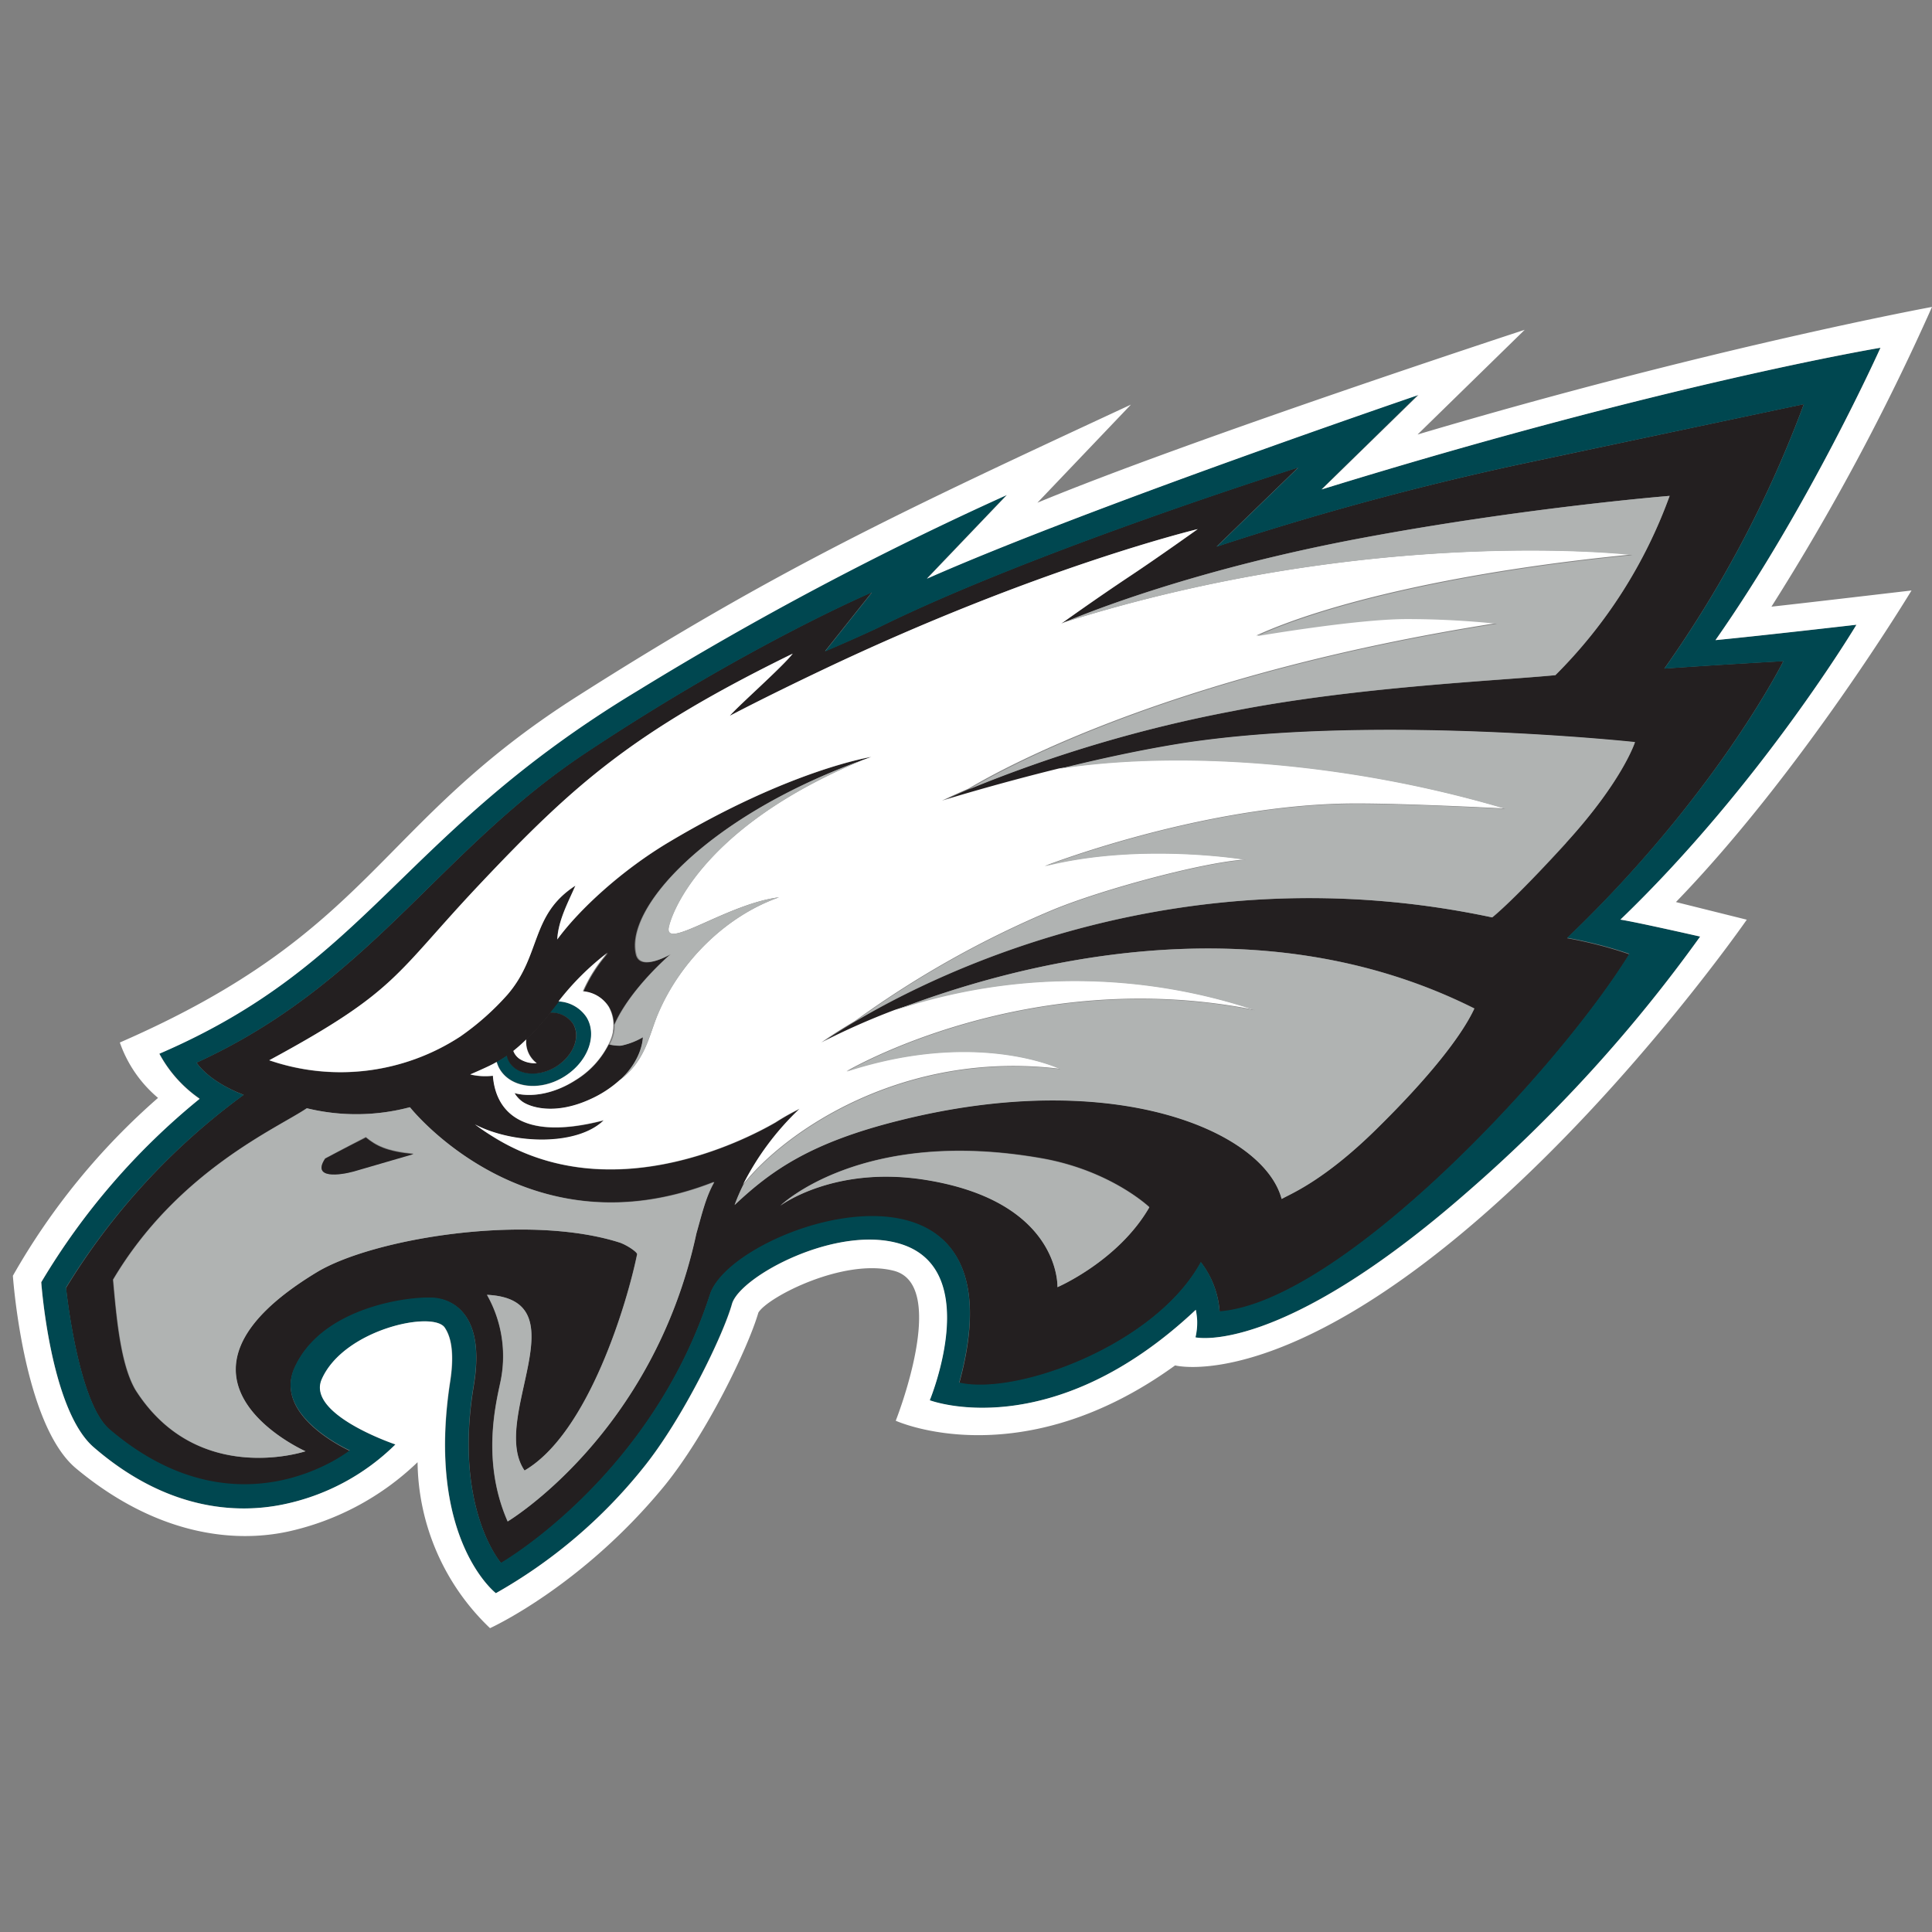
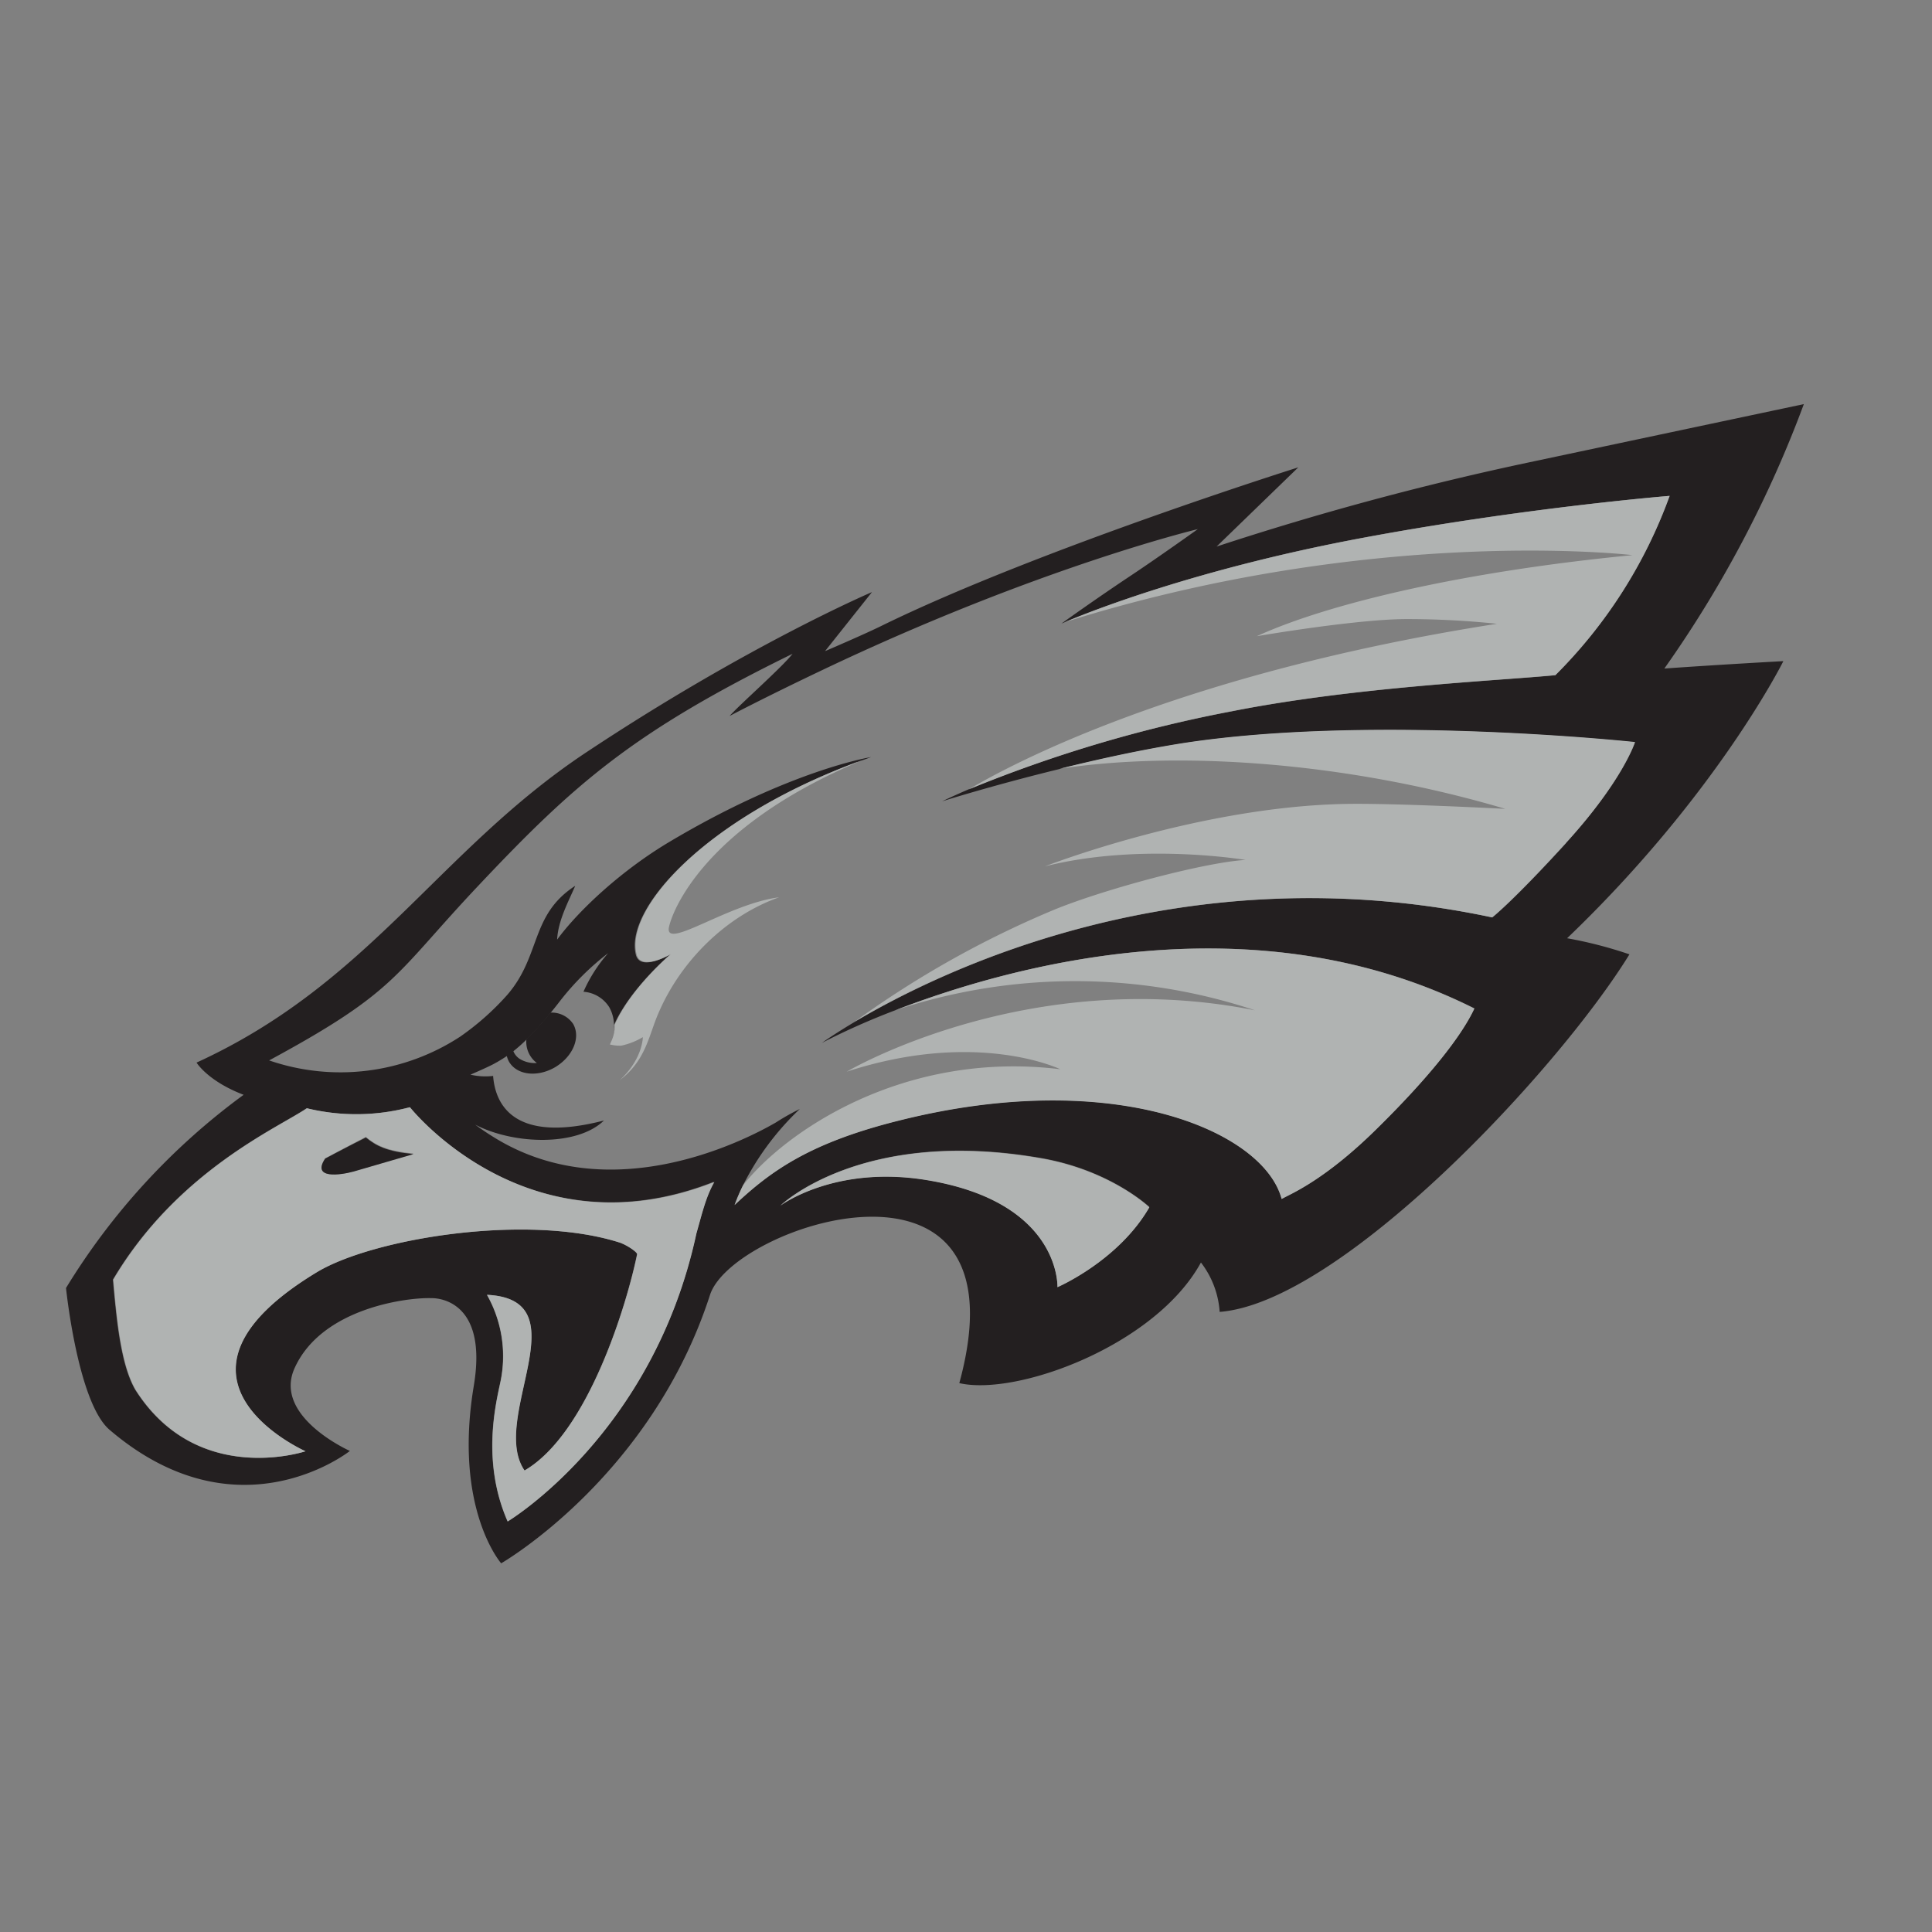
<svg xmlns="http://www.w3.org/2000/svg" viewBox="0 0 300 300">
  <rect x="0" y="0" width="300" height="300" fill="#808080" stroke="none" />
  <defs>
    <style>.cls-1{fill:none;}.cls-2{fill:#231f20;}.cls-3{fill:#004750;}.cls-4{fill:#fff;}.cls-5{fill:#b0b3b2;}</style>
  </defs>
  <title>philadelphia-eagles</title>
  <g id="Layer_2" data-name="Layer 2">
    <g id="Layer_25" data-name="Layer 25">
      <rect class="cls-1" width="300" height="300" />
      <path class="cls-2" d="M133.35,118.22l0,0Z" />
-       <path class="cls-2" d="M96.3,162.38a6.22,6.22,0,0,1-1.77-.19h0a13.75,13.75,0,0,1-5.15,5.57c-3.23,2.05-6.81,2.69-9.44,2a4.4,4.4,0,0,0,1.25,1.35c1.25.85,5,2.09,10.4-.35a17.61,17.61,0,0,0,4.66-3c3.61-3.27,3.58-6.67,3.58-6.67A11.11,11.11,0,0,1,96.3,162.38Z" />
      <path class="cls-2" d="M95,161.09v0Z" />
      <path class="cls-2" d="M95.22,160.25l0-.16Z" />
      <path class="cls-2" d="M276.92,102.66s-9.58.52-18.48,1.15A178.54,178.54,0,0,0,280.1,62.75S250.6,69,236.46,72a462.52,462.52,0,0,0-47.55,12.87l12.69-12.3S160.9,85.4,136.86,97.19c-2.65,1.31-8.75,3.92-8.75,3.92l7.29-9.17s-19.31,8.23-44.54,25C68,132.19,57.42,152.69,30.52,165c0,0,1.73,2.87,7.31,5A104.85,104.85,0,0,0,10.25,200s1.81,17.75,6.74,22c20,17.12,37.34,3.3,37.34,3.3s-12-5.33-8.58-12.87c4.25-9.41,17.72-11,21.27-10.85,0,0,8.9-.44,6.55,13.61-3.18,19.09,4.25,27.56,4.25,27.56s23.26-13.34,32.43-41.68c3.53-10.92,49.57-26,38.71,13.7,8.93,2.06,30.48-5.85,37.52-18.73a14.11,14.11,0,0,1,2.91,7.67c18.76-1.46,52.39-37.29,63.63-55.52a65.78,65.78,0,0,0-9.68-2.5C266.62,123.4,276.92,102.66,276.92,102.66ZM108.11,191.55c-6.7,31.18-29.3,44.7-29.3,44.7-4.1-9.35-1.81-18.37-1.1-21.76a19.34,19.34,0,0,0-2.11-13.43c14.86.71.29,19.22,5.83,27.28,10-5.81,16-26.27,17.48-33.56.11-.28-1.41-1.36-2.63-1.81-14.35-4.62-38.42-.68-47.12,4.59-27.23,16.49-1.74,27.79-1.74,27.79S30.64,231,21,215.81c-2.34-4-2.95-11.36-3.47-17.11,10-16.89,25.69-23.61,30.07-26.61a32.47,32.47,0,0,0,16-.16s18.2,23,47.23,11.58C109.58,185.87,109,188.47,108.11,191.55Zm56.09,8.3s.61-13.25-20.43-16.65c-14.24-2.28-22.6,4-22.6,4s12.59-12.29,40.61-7.36c10.74,1.9,16.69,7.58,16.69,7.58C173.67,195.78,164.2,199.85,164.2,199.85Zm79-68.95c-8.34,9.14-11.47,11.56-11.47,11.56-47.93-10.21-85.68,8.3-98.95,16.18-3.36,2-5.16,3.3-5.16,3.3A110.06,110.06,0,0,1,139,156.88c18.38-7.09,55.92-17.35,89.94-.3-2,4.33-7.14,10.78-15.3,18.82-7.79,7.66-12.95,9.85-14.3,10.58l-.33.17c-2.77-10.5-25.89-20.51-59.14-12.24-14,3.46-20.11,7.83-25.8,13.18A29.92,29.92,0,0,1,115.4,184a42.7,42.7,0,0,1,8.8-11.8,36.92,36.92,0,0,0-3.74,2.11c-5.07,2.93-25.81,13.46-43.81,2.26-1.11-.68-2.06-1.34-2.87-1.94,6,3.13,15.87,3.4,20-.64-14.35,3.72-16.9-2.83-17.21-6.92a10.17,10.17,0,0,1-3.52-.2s2.35-1,3.5-1.6c.21-.1.4-.23.61-.33.54-.32,1.08-.64,1.6-1l1-.74a26.33,26.33,0,0,0,2-1.78,46.28,46.28,0,0,0,3.72-4.12c.52-.64,1-1.24,1.39-1.75A41.27,41.27,0,0,1,94.44,148a23.09,23.09,0,0,0-3.84,6,5.15,5.15,0,0,1,4,2.39,5.82,5.82,0,0,1,.72,3.37c0-.24,0-.45,0-.55,2.5-5.69,8.74-11,8.74-11s-4.61,2.72-5.32.07c-1.82-7.08,10.58-21.07,34.17-29.87l.2-.06.74-.28c.48-.16.94-.34,1.42-.51,0,0-12.5,1.95-31.33,13.17-7.4,4.41-14,10.53-17.43,15.17.15-3,1.81-6,2.81-8.35-7,4.53-5.27,10.81-10.55,16.93a41.26,41.26,0,0,1-7.33,6.5,34,34,0,0,1-29.65,3.68c20-10.81,19.39-13.26,32.57-27.22,14.77-15.65,23.85-23.74,48.71-35.92-1.62,2.09-8.34,8-9.78,9.66,0,0,5-2.66,14.43-7.15C161.25,88.07,186,82.16,186,82.16s-6.13,4.38-10.36,7.19c-5.73,3.81-10.82,7.48-10.82,7.48l.63-.27c3.37-1.43,20.29-8.25,46.47-13.11C237.09,78.77,259.26,77,259.26,77a75.63,75.63,0,0,1-17.74,27.85c-8.93.87-31.11,1.82-50.21,5.6a211.5,211.5,0,0,0-40.91,12.12c-2.67,1.15-4.09,1.85-4.09,1.85s8-2.52,18.19-5c6.06-1.51,12.89-3,19.25-4,29.46-4.53,70.13-.15,70.13-.15S252,121.21,243.16,130.9Z" />
      <path class="cls-2" d="M133.35,118.22l.53-.2-.74.28.16-.06Z" />
-       <path class="cls-3" d="M288.27,97s-14.81,1.71-21.89,2.39C281,78.55,292,54,292,54s-33.69,5.57-86.81,22l15-14.69S168.46,79,143.93,89.81l12.42-13a512.39,512.39,0,0,0-57.41,30.44c-37,22.28-41.45,42.22-74.2,56.32a20,20,0,0,0,6.26,7A107.66,107.66,0,0,0,6.42,199.11s1.39,19.78,8.14,25.62c11.43,9.87,22.29,10.33,29.31,8.91a34.71,34.71,0,0,0,17.55-9.34S47.58,219.67,50,214.18c3.41-7.77,17.34-10.74,19.11-8,.59.9,1.65,3,.83,8.32C66.13,239,77,247.39,77,247.39A79.24,79.24,0,0,0,99.8,228c6.23-7.68,12.52-20.77,13.83-25.5,1.22-4.32,16.38-12.44,26.28-9.29,12.79,4.07,4.43,24.24,4.43,24.24s18.78,7.16,41.31-14.05a11.67,11.67,0,0,1,.21,1.71,10.08,10.08,0,0,1-.26,2.57s13,3,42.25-22.6A230.13,230.13,0,0,0,264,145.43s-9.93-2.27-12.35-2.63C273.46,121.8,288.27,97,288.27,97ZM253,148.1c-11.24,18.23-44.87,54.06-63.63,55.52a14.11,14.11,0,0,0-2.91-7.67c-7,12.88-28.59,20.79-37.52,18.73,10.86-39.74-35.18-24.62-38.71-13.7-9.17,28.34-32.43,41.68-32.43,41.68s-7.43-8.47-4.25-27.56c2.35-14-6.55-13.61-6.55-13.61-3.55-.18-17,1.44-21.27,10.85-3.41,7.54,8.58,12.87,8.58,12.87S37,239,17,221.91c-4.93-4.21-6.74-22-6.74-22a104.85,104.85,0,0,1,27.58-29.89c-5.58-2.16-7.31-5-7.31-5C57.42,152.69,68,132.19,90.86,117c25.23-16.8,44.54-25,44.54-25l-7.29,9.17s6.1-2.61,8.75-3.92c24-11.79,64.74-24.64,64.74-24.64l-12.69,12.3A462.52,462.52,0,0,1,236.46,72c14.14-3,43.64-9.23,43.64-9.23a178.54,178.54,0,0,1-21.66,41.06c8.9-.63,18.48-1.15,18.48-1.15s-10.3,20.74-33.58,42.94A65.78,65.78,0,0,1,253,148.1Zm-166.2,7.43c-.4.51-.87,1.11-1.39,1.75A4,4,0,0,1,89,159c1.22,2,0,5-2.71,6.64s-5.94,1.28-7.17-.76a3.46,3.46,0,0,1-.37-1c-.52.38-1.06.7-1.6,1a4.38,4.38,0,0,0,.48,1.14c1.73,2.88,6.15,3.43,9.88,1.22s5.33-6.38,3.62-9.26A5.54,5.54,0,0,0,86.82,155.53Z" />
      <path class="cls-2" d="M86.26,165.68C89,164,90.19,161.07,89,159a4,4,0,0,0-3.54-1.76,46.28,46.28,0,0,1-3.72,4.12,4.1,4.1,0,0,0,1.62,3.7,4.46,4.46,0,0,1-2.68-.65,2.59,2.59,0,0,1-1-1.27l-1,.74a3.46,3.46,0,0,0,.37,1C80.32,167,83.53,167.3,86.26,165.68Z" />
-       <path class="cls-4" d="M275.07,94.2A361.87,361.87,0,0,0,300,47.66S265.51,54,220.12,67.47l16.64-16.26s-51.88,17-75.67,26.85l14.52-15.23c-35.54,16.52-55,25.57-86,45.31-31.43,20-31.46,36.5-71,53.74a19.65,19.65,0,0,0,5.93,8.6A106.27,106.27,0,0,0,2,198.1s1.57,23,9.78,29.89c12.22,10.19,24.15,11.71,32.9,9.84a42,42,0,0,0,20.16-10.78,36.13,36.13,0,0,0,11.25,25.77s14.17-6.41,27-22c6.68-8.17,13.13-21.66,14.67-27,1.46-2.43,13.28-8.51,21.05-6.49,8.63,2.24.28,23.28.28,23.28s19.3,8.84,43.38-8.59c0,0,16.69,4.42,49.13-24.49,22.56-20.1,39.64-44.72,39.64-44.72l-11-2.74c19.61-20.25,36.58-48.38,36.58-48.38S278,93.9,275.07,94.2ZM264,145.43a230.13,230.13,0,0,1-36.11,39.63c-29.26,25.63-42.25,22.6-42.25,22.6a10.08,10.08,0,0,0,.26-2.57,11.67,11.67,0,0,0-.21-1.71c-22.53,21.21-41.31,14.05-41.31,14.05s8.36-20.17-4.43-24.24c-9.9-3.15-25.06,5-26.28,9.29-1.31,4.73-7.6,17.82-13.83,25.5A79.24,79.24,0,0,1,77,247.39s-10.89-8.39-7.11-32.9c.82-5.34-.24-7.42-.83-8.32-1.77-2.73-15.7.24-19.11,8-2.39,5.49,11.45,10.12,11.45,10.12a34.71,34.71,0,0,1-17.55,9.34c-7,1.42-17.88,1-29.31-8.91-6.75-5.84-8.14-25.62-8.14-25.62A107.66,107.66,0,0,1,31,170.63a20,20,0,0,1-6.26-7c32.75-14.1,37.23-34,74.2-56.32a512.39,512.39,0,0,1,57.41-30.44l-12.42,13C168.46,79,220.26,61.34,220.26,61.34L205.23,76C258.35,59.6,292,54,292,54S281,78.55,266.38,99.4c7.08-.68,21.89-2.39,21.89-2.39s-14.81,24.79-36.66,45.79C254,143.16,264,145.43,264,145.43ZM165.43,96.56l-.63.27s5.09-3.67,10.82-7.48c4.23-2.81,10.36-7.19,10.36-7.19S161.25,88.07,127.75,104c-9.44,4.49-14.43,7.15-14.43,7.15,1.44-1.67,8.16-7.57,9.78-9.66-24.86,12.18-33.94,20.27-48.71,35.92-13.18,14-12.58,16.41-32.57,27.22a34,34,0,0,0,29.65-3.68,41.26,41.26,0,0,0,7.33-6.5c5.28-6.12,3.53-12.4,10.55-16.93-1,2.35-2.66,5.3-2.81,8.35,3.38-4.64,10-10.76,17.43-15.17,18.83-11.22,31.33-13.17,31.33-13.17-.48.17-.94.35-1.42.51l-.15.07c-25.6,10.69-29.78,24.63-29.93,26.09-.26,3.14,9.33-3.9,17.15-4.86-8.24,2.91-15.3,9.92-18.75,18-1.45,3.43-1.89,7.34-6,10.39a17.61,17.61,0,0,1-4.66,3c-5.41,2.44-9.15,1.2-10.4.35a4.4,4.4,0,0,1-1.25-1.35c2.63.73,6.21.09,9.44-2a13.75,13.75,0,0,0,5.15-5.57h0a10.33,10.33,0,0,0,.47-1.1v0a7,7,0,0,0,.21-.81l0-.16a4.07,4.07,0,0,0,.06-.41,5.82,5.82,0,0,0-.72-3.37,5.15,5.15,0,0,0-4-2.39,23.09,23.09,0,0,1,3.84-6,41.27,41.27,0,0,0-7.62,7.57A5.54,5.54,0,0,1,91.1,158c1.71,2.88.11,7-3.62,9.26s-8.15,1.66-9.88-1.22a4.38,4.38,0,0,1-.48-1.14c-.21.1-.4.23-.61.33-1.15.6-3.5,1.6-3.5,1.6a10.17,10.17,0,0,0,3.52.2c.31,4.09,2.86,10.64,17.21,6.92-4.09,4-14,3.77-20,.64.81.6,1.76,1.26,2.87,1.94,18,11.2,38.74.67,43.81-2.26a36.92,36.92,0,0,1,3.74-2.11,42.7,42.7,0,0,0-8.8,11.8c6.32-8.08,24.65-21,49.24-18,0,0-12.87-6.24-33.16.38,0,0,28-16.58,63.4-9.53a88.47,88.47,0,0,0-55.88,0,110.06,110.06,0,0,0-11.42,5.06s1.8-1.32,5.16-3.3a153.23,153.23,0,0,1,30.93-17.36c7.83-3.21,23.4-7.37,29.74-7.74,0,0-16.31-2.76-31.16,1,0,0,23.53-9.18,46.36-9.69,7.65-.17,25.14.76,25.14.76-25.22-7.49-51.38-9-69.25-6.22-10.17,2.5-18.19,5-18.19,5s1.42-.7,4.09-1.85c6.45-3.84,32.88-18,82-25.71a135.1,135.1,0,0,0-14-.73c-7.85,0-23.3,2.66-23.3,2.66,11.19-5.12,32.27-10.07,58.35-12.59C253.5,86.18,213.66,81.44,165.43,96.56ZM83.33,165.1a4.1,4.1,0,0,1-1.62-3.7,26.33,26.33,0,0,1-2,1.78,2.59,2.59,0,0,0,1,1.27A4.46,4.46,0,0,0,83.33,165.1Z" />
-       <path class="cls-5" d="M99.82,161.05s0,3.4-3.58,6.67c4.07-3.05,4.51-7,6-10.39,3.45-8.09,10.51-15.1,18.75-18-7.82,1-17.41,8-17.15,4.86.15-1.46,4.33-15.4,29.93-26.09l.15-.07-.53.2,0,0-.16.06-.2.06c-23.59,8.8-36,22.79-34.17,29.87.71,2.65,5.32-.07,5.32-.07s-6.24,5.28-8.74,11c0,.1,0,.31,0,.55s0,.28-.06.41l0,.16a7.31,7.31,0,0,1-.21.81v0a10.35,10.35,0,0,1-.47,1.1,6.22,6.22,0,0,0,1.77.19A11.11,11.11,0,0,0,99.82,161.05Zm83.93-45.67c-6.36,1-13.19,2.49-19.25,4,17.87-2.75,44-1.27,69.25,6.22,0,0-17.49-.93-25.14-.76-22.83.51-46.36,9.69-46.36,9.69,14.85-3.75,31.16-1,31.16-1-6.34.37-21.91,4.53-29.74,7.74a153.23,153.23,0,0,0-30.93,17.36c13.27-7.88,51-26.39,98.95-16.18,0,0,3.13-2.42,11.47-11.56,8.84-9.69,10.72-15.67,10.72-15.67S213.21,110.85,183.75,115.38ZM139,156.88a88.47,88.47,0,0,1,55.88,0c-35.43-7.05-63.4,9.53-63.4,9.53,20.29-6.62,33.16-.38,33.16-.38-24.59-3-42.92,9.94-49.24,18a29.92,29.92,0,0,0-1.33,3.09c5.69-5.35,11.77-9.72,25.8-13.18,33.25-8.27,56.37,1.74,59.14,12.24l.33-.17c1.35-.73,6.51-2.92,14.3-10.58,8.16-8,13.29-14.49,15.3-18.82C194.92,139.53,157.38,149.79,139,156.88Zm52.31-46.45c19.1-3.78,41.28-4.73,50.21-5.6A75.63,75.63,0,0,0,259.26,77s-22.17,1.79-47.36,6.47c-26.18,4.86-43.1,11.68-46.47,13.11,48.23-15.12,88.07-10.38,88.07-10.38-26.08,2.52-47.16,7.47-58.35,12.59,0,0,15.45-2.66,23.3-2.66a135.1,135.1,0,0,1,14,.73c-49.14,7.68-75.57,21.87-82,25.71A211.5,211.5,0,0,1,191.31,110.43Zm-70.14,76.8s8.36-6.31,22.6-4c21,3.4,20.43,16.65,20.43,16.65s9.47-4.07,14.27-12.4c0,0-5.95-5.68-16.69-7.58C133.76,174.94,121.17,187.23,121.17,187.23Zm-57.5-15.3a32.47,32.47,0,0,1-16,.16c-4.38,3-20.08,9.72-30.07,26.61.52,5.75,1.13,13.1,3.47,17.11,9.6,15.15,26.38,9.54,26.38,9.54s-25.49-11.3,1.74-27.79c8.7-5.27,32.77-9.21,47.12-4.59,1.22.45,2.74,1.53,2.63,1.81-1.48,7.29-7.5,27.75-17.48,33.56-5.54-8.06,9-26.57-5.83-27.28a19.34,19.34,0,0,1,2.11,13.43c-.71,3.39-3,12.41,1.1,21.76,0,0,22.6-13.52,29.3-44.7.87-3.08,1.47-5.68,2.79-8C81.87,195,63.67,171.93,63.67,171.93Zm-8.74,9.93c-2.08.62-6.58,1.26-4.44-2,0,0,2.71-1.45,6.32-3.33,1.56,1.28,3.17,2.17,7.4,2.58C64.21,179.16,56.61,181.36,54.93,181.86Z" />
+       <path class="cls-5" d="M99.82,161.05s0,3.4-3.58,6.67c4.07-3.05,4.51-7,6-10.39,3.45-8.09,10.51-15.1,18.75-18-7.82,1-17.41,8-17.15,4.86.15-1.46,4.33-15.4,29.93-26.09l.15-.07-.53.2,0,0-.16.06-.2.06c-23.59,8.8-36,22.79-34.17,29.87.71,2.65,5.32-.07,5.32-.07s-6.24,5.28-8.74,11c0,.1,0,.31,0,.55s0,.28-.06.41l0,.16a7.31,7.31,0,0,1-.21.81v0a10.35,10.35,0,0,1-.47,1.1,6.22,6.22,0,0,0,1.77.19A11.11,11.11,0,0,0,99.82,161.05Zm83.93-45.67c-6.36,1-13.19,2.49-19.25,4,17.87-2.75,44-1.27,69.25,6.22,0,0-17.49-.93-25.14-.76-22.83.51-46.36,9.69-46.36,9.69,14.85-3.75,31.16-1,31.16-1-6.34.37-21.91,4.53-29.74,7.74a153.23,153.23,0,0,0-30.93,17.36c13.27-7.88,51-26.39,98.95-16.18,0,0,3.13-2.42,11.47-11.56,8.84-9.69,10.72-15.67,10.72-15.67S213.21,110.85,183.75,115.38ZM139,156.88a88.47,88.47,0,0,1,55.88,0c-35.43-7.05-63.4,9.53-63.4,9.53,20.29-6.62,33.16-.38,33.16-.38-24.59-3-42.92,9.94-49.24,18a29.92,29.92,0,0,0-1.33,3.09c5.69-5.35,11.77-9.72,25.8-13.18,33.25-8.27,56.37,1.74,59.14,12.24l.33-.17c1.35-.73,6.51-2.92,14.3-10.58,8.16-8,13.29-14.49,15.3-18.82C194.92,139.53,157.38,149.79,139,156.88Zm52.31-46.45c19.1-3.78,41.28-4.73,50.21-5.6A75.63,75.63,0,0,0,259.26,77s-22.17,1.79-47.36,6.47c-26.18,4.86-43.1,11.68-46.47,13.11,48.23-15.12,88.07-10.38,88.07-10.38-26.08,2.52-47.16,7.47-58.35,12.59,0,0,15.45-2.66,23.3-2.66a135.1,135.1,0,0,1,14,.73c-49.14,7.68-75.57,21.87-82,25.71A211.5,211.5,0,0,1,191.31,110.43Zm-70.14,76.8s8.36-6.31,22.6-4c21,3.4,20.43,16.65,20.43,16.65s9.47-4.07,14.27-12.4c0,0-5.95-5.68-16.69-7.58C133.76,174.94,121.17,187.23,121.17,187.23m-57.5-15.3a32.47,32.47,0,0,1-16,.16c-4.38,3-20.08,9.72-30.07,26.61.52,5.75,1.13,13.1,3.47,17.11,9.6,15.15,26.38,9.54,26.38,9.54s-25.49-11.3,1.74-27.79c8.7-5.27,32.77-9.21,47.12-4.59,1.22.45,2.74,1.53,2.63,1.81-1.48,7.29-7.5,27.75-17.48,33.56-5.54-8.06,9-26.57-5.83-27.28a19.34,19.34,0,0,1,2.11,13.43c-.71,3.39-3,12.41,1.1,21.76,0,0,22.6-13.52,29.3-44.7.87-3.08,1.47-5.68,2.79-8C81.87,195,63.67,171.93,63.67,171.93Zm-8.74,9.93c-2.08.62-6.58,1.26-4.44-2,0,0,2.71-1.45,6.32-3.33,1.56,1.28,3.17,2.17,7.4,2.58C64.21,179.16,56.61,181.36,54.93,181.86Z" />
      <path class="cls-2" d="M50.49,179.91c-2.14,3.21,2.36,2.57,4.44,2,1.68-.5,9.28-2.7,9.28-2.7-4.23-.41-5.84-1.3-7.4-2.58C53.2,178.46,50.49,179.91,50.49,179.91Z" />
    </g>
  </g>
</svg>